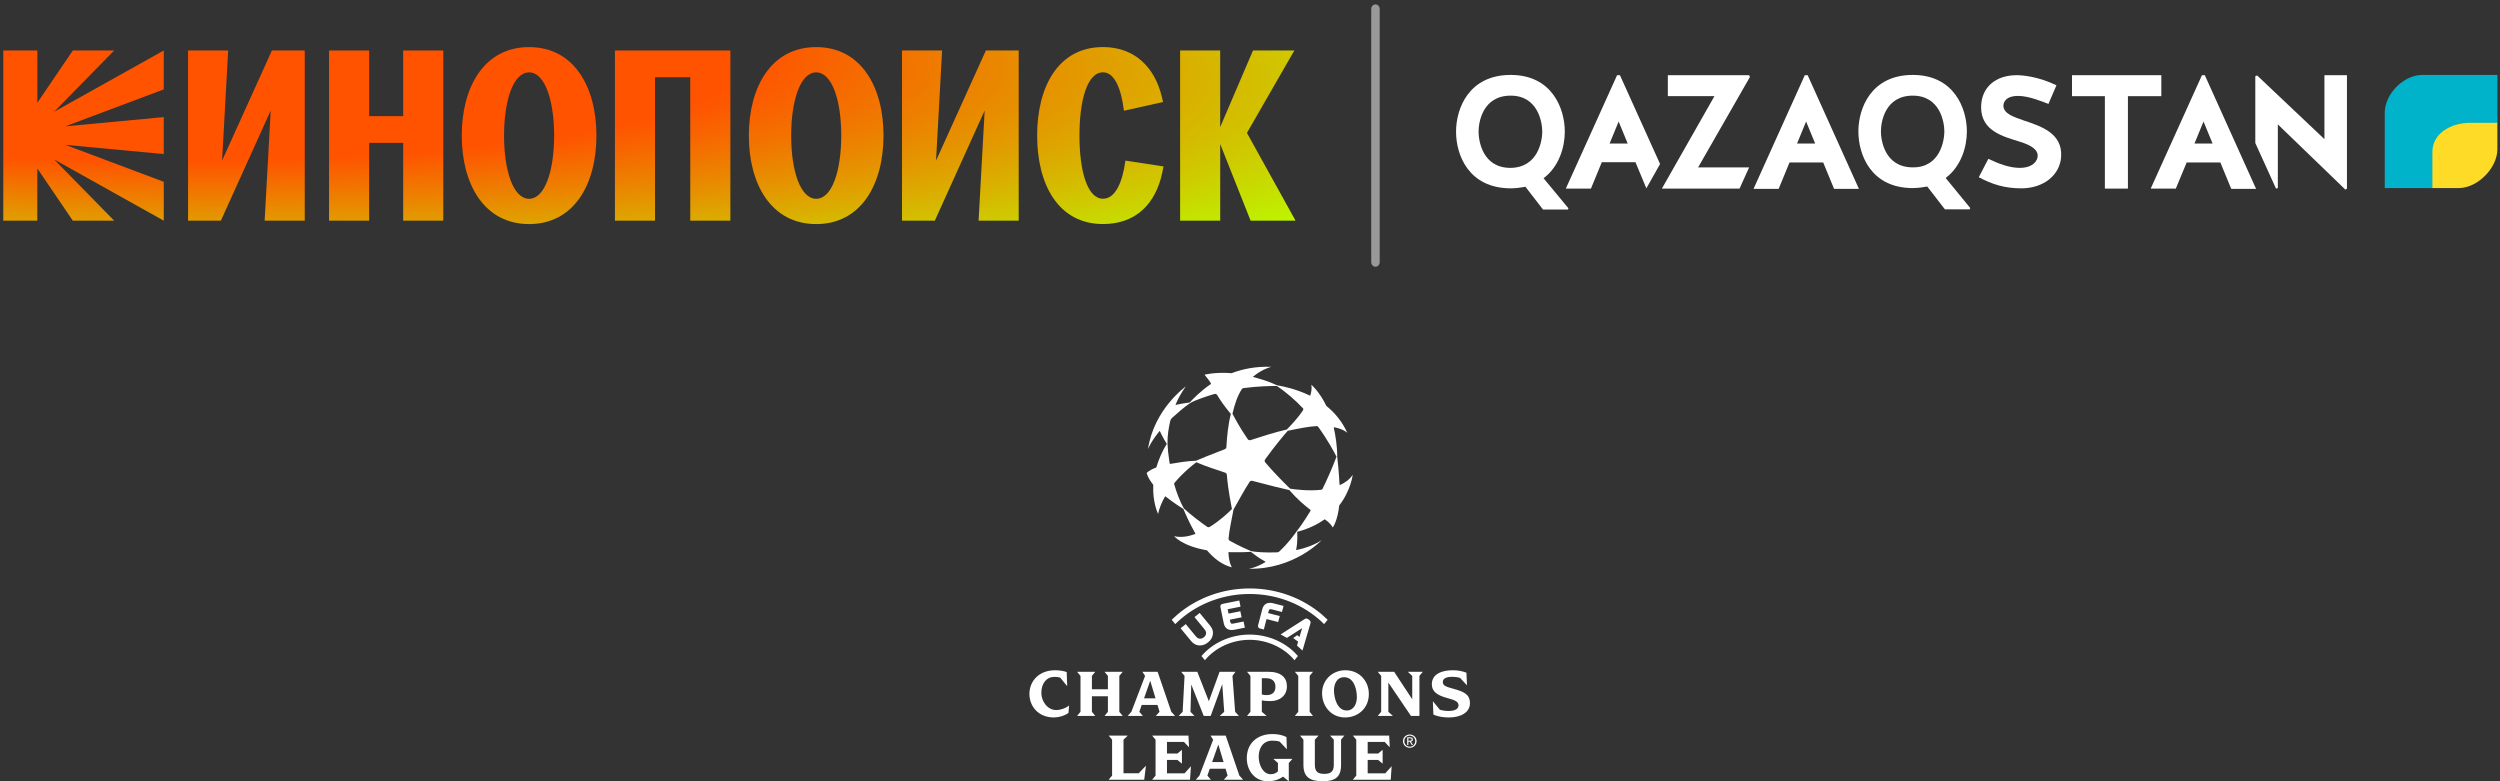
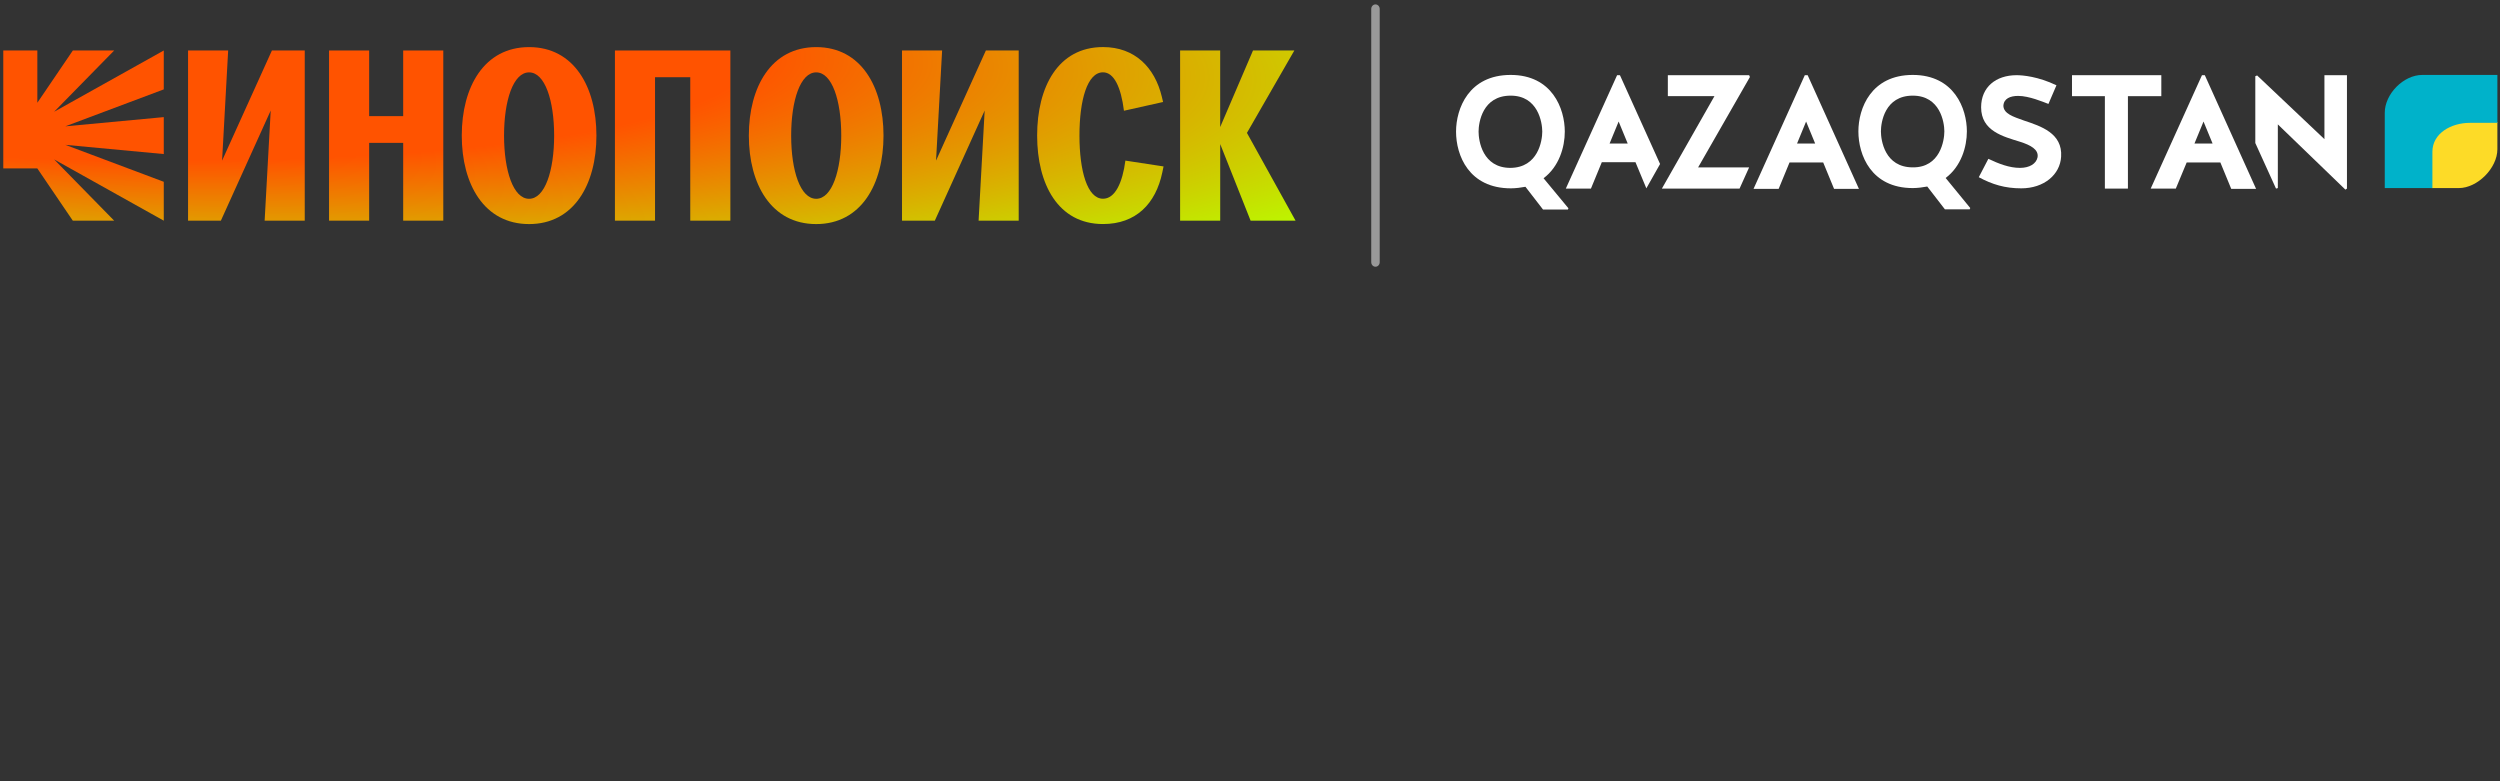
<svg xmlns="http://www.w3.org/2000/svg" width="544" height="170" viewBox="0 0 544 170" fill="none">
  <rect x="0" y="0" width="544" height="170" fill="#333333" stroke="none" />
-   <path d="M8.125 10.986V22.36L15.851 10.986H24.847L11.78 24.316L35.638 10.986V19.45L14.216 27.49L35.638 25.483V33.523L14.216 31.517L35.638 39.557V48.02L11.78 34.69L24.847 48.02H15.845L8.119 36.646V48.02H0.713V10.986H8.125Z" fill="url(#paint0_radial_2107_26775)" />
+   <path d="M8.125 10.986V22.36L15.851 10.986H24.847L11.78 24.316L35.638 10.986V19.45L14.216 27.49L35.638 25.483V33.523L14.216 31.517L35.638 39.557V48.02L11.78 34.69L24.847 48.02H15.845L8.119 36.646H0.713V10.986H8.125Z" fill="url(#paint0_radial_2107_26775)" />
  <path d="M40.921 10.986H49.648L48.327 34.947L59.169 10.986H66.312V48.014H57.585L58.906 24.053L48.064 48.014H40.921V10.986Z" fill="url(#paint1_radial_2107_26775)" />
  <path d="M71.601 10.986H80.328V25.271H87.733V10.986H96.46V48.014H87.733V31.087H80.328V48.014H71.601V10.986Z" fill="url(#paint2_radial_2107_26775)" />
  <path d="M100.48 29.503C100.48 18.924 105.346 10.249 115.131 10.249C124.915 10.249 129.782 18.924 129.782 29.503C129.782 40.083 124.915 48.758 115.131 48.758C105.346 48.758 100.48 40.083 100.48 29.503ZM115.131 43.256C118.567 43.256 120.581 37.172 120.581 29.503C120.581 21.835 118.567 15.75 115.131 15.75C111.694 15.75 109.681 21.835 109.681 29.503C109.687 37.172 111.694 43.256 115.131 43.256Z" fill="url(#paint3_radial_2107_26775)" />
  <path d="M133.802 10.986H158.929V48.014H150.203V16.802H142.535V48.014H133.808V10.986H133.802Z" fill="url(#paint4_radial_2107_26775)" />
  <path d="M162.949 29.503C162.949 18.924 167.816 10.249 177.6 10.249C187.385 10.249 192.251 18.924 192.251 29.503C192.251 40.083 187.385 48.758 177.6 48.758C167.816 48.758 162.949 40.083 162.949 29.503ZM177.607 43.256C181.043 43.256 183.057 37.172 183.057 29.503C183.057 21.835 181.043 15.75 177.607 15.75C174.17 15.75 172.157 21.835 172.157 29.503C172.157 37.172 174.164 43.256 177.607 43.256Z" fill="url(#paint5_radial_2107_26775)" />
  <path d="M196.278 10.986H205.004L203.683 34.947L214.526 10.986H221.668V48.014H212.942L214.263 24.053L203.42 48.014H196.278V10.986Z" fill="url(#paint6_radial_2107_26775)" />
  <path d="M244.885 34.947L253.188 36.216L252.925 37.486C251.496 44.366 247.161 48.751 240.019 48.751C230.234 48.751 225.682 40.076 225.682 29.497C225.682 18.917 230.234 10.242 240.019 10.242C246.898 10.242 251.284 14.634 252.823 21.085L253.086 22.194L244.571 24.098C243.936 18.969 242.404 15.737 240.019 15.737C236.582 15.737 234.889 21.822 234.889 29.49C234.889 37.159 236.582 43.243 240.019 43.243C242.615 43.256 244.25 39.813 244.885 34.947Z" fill="url(#paint7_radial_2107_26775)" />
  <path d="M256.785 10.986H265.512V27.65L272.654 10.986H281.65L271.333 28.92L281.913 48.014H272.129L265.518 31.35V48.014H256.792V10.986H256.785Z" fill="url(#paint8_radial_2107_26775)" />
  <path opacity="0.5" fill-rule="evenodd" clip-rule="evenodd" d="M299.303 0.96C299.812 0.96 300.224 1.4 300.224 1.944L300.224 57.056C300.224 57.6 299.812 58.04 299.303 58.04C298.795 58.04 298.382 57.6 298.382 57.056L298.382 1.944C298.382 1.4 298.795 0.96 299.303 0.96Z" fill="white" />
  <path fill-rule="evenodd" clip-rule="evenodd" d="M529.121 40.982V32.813C529.121 28.812 533.177 26.559 537.177 26.559H543.43V32.475C543.43 36.587 539.092 40.925 535.037 40.925H529.121V40.982Z" fill="#FDDB27" />
  <path fill-rule="evenodd" clip-rule="evenodd" d="M527.093 16.305C522.98 16.305 518.924 20.474 518.924 24.531V40.925H529.29V33.038C529.29 28.982 533.402 26.728 537.458 26.728H543.43V16.305H527.093Z" fill="#00B2CA" />
  <path d="M340.499 28.644C340.499 32.024 339.26 36.249 335.879 38.785L341.288 45.32L341.175 45.602H335.767L331.936 40.644C331.09 40.813 329.795 40.982 328.781 40.982C319.597 40.982 316.837 33.77 316.837 28.644C316.837 23.629 319.597 16.305 328.724 16.305C337.738 16.305 340.499 23.629 340.499 28.644ZM335.598 28.644C335.598 26.672 334.696 20.812 328.724 20.812C322.583 20.812 321.738 26.672 321.738 28.644C321.738 30.615 322.583 36.531 328.668 36.531C334.696 36.475 335.598 30.615 335.598 28.644Z" fill="white" />
  <path d="M392.726 16.362H393.346L404.501 41.095H399.092L396.726 35.348H389.402L387.036 41.095H381.571L392.726 16.362ZM391.036 31.235H394.979L393.008 26.447L391.036 31.235Z" fill="white" />
  <path d="M427.992 28.587C427.992 31.968 426.753 36.193 423.373 38.728L428.725 45.264L428.612 45.545H423.204L419.373 40.587C418.527 40.756 417.232 40.925 416.218 40.925C407.147 40.925 404.386 33.714 404.386 28.587C404.386 23.573 407.147 16.305 416.218 16.305C425.232 16.305 427.992 23.629 427.992 28.587ZM423.091 28.587C423.091 26.615 422.189 20.812 416.218 20.812C410.133 20.812 409.288 26.615 409.288 28.587C409.288 30.559 410.133 36.418 416.218 36.418C422.189 36.475 423.091 30.559 423.091 28.587Z" fill="white" />
  <path d="M440.387 26.221C444.105 27.461 448.838 28.982 448.5 34.109C448.274 37.996 444.781 40.982 439.823 40.982C436.274 40.982 433.513 40.137 430.584 38.559L432.668 34.559C434.922 35.63 437.232 36.531 439.542 36.531C441.626 36.531 443.091 35.63 443.373 34.221C443.654 32.531 441.852 31.573 439.542 30.841C435.936 29.714 431.091 28.531 431.091 23.348C431.091 18.953 434.302 16.362 438.809 16.362C440.161 16.362 443.485 16.644 447.485 18.559L445.739 22.616C444.556 22.165 441.514 20.869 439.147 20.869C437.457 20.869 435.992 21.432 435.936 23.066C436.049 24.756 438.02 25.376 440.387 26.221Z" fill="white" />
  <path d="M479.148 16.362H479.768L490.923 41.095H485.515L483.149 35.348H475.824L473.458 41.038H467.993L479.148 16.362ZM477.515 31.235H481.458L479.486 26.447L477.515 31.235Z" fill="white" />
  <path d="M505.796 16.362V30.278L491.149 16.418L490.755 16.587V31.123L495.262 41.038L495.656 40.925V27.066L510.361 41.264L510.698 41.038V16.362H505.796Z" fill="white" />
  <path d="M458.021 20.925H450.866V16.362H470.303V20.925H463.035V41.038H458.021V20.925Z" fill="white" />
  <path d="M361.231 35.686L352.499 16.362H351.879L340.724 41.038H346.189L348.555 35.292H355.879L358.245 40.982L361.231 35.686ZM350.245 31.235L352.217 26.447L354.189 31.235H350.245Z" fill="white" />
  <path d="M361.626 41.038H378.527L380.612 36.419H369.513L380.781 16.756L380.612 16.362H362.922V20.925H373.063" fill="white" />
-   <path d="M287.784 106.376C287.731 106.484 287.626 106.558 287.505 106.572C284.761 106.887 281.844 106.509 280.72 106.334C278.842 104.477 276.81 102.411 275.312 100.606C275.159 100.421 275.151 100.156 275.292 99.962C277.429 97.012 279.385 94.671 280.212 93.745C282.576 93.234 284.932 92.783 286.523 92.719C286.644 92.714 286.758 92.769 286.828 92.865C288.88 95.691 290.347 98.398 290.818 99.387C289.876 101.894 288.743 104.425 287.784 106.376ZM285.165 111.157C283.652 113.665 282.503 115.178 282.134 115.638C281.634 116.337 280.36 118.158 278.38 119.999C278.254 120.117 278.089 120.185 277.915 120.192C275.436 120.294 273.131 120.122 272.233 119.928C271.473 119.617 269.704 118.829 267.613 117.684C267.431 117.584 267.323 117.39 267.337 117.184C267.446 115.579 267.96 113.293 268.415 110.875C269.54 108.918 270.706 106.687 271.915 104.853C272.043 104.66 272.281 104.571 272.506 104.632C276.127 105.61 279.269 106.354 280.544 106.638C282.291 108.644 283.983 110.054 285.122 110.928C285.192 110.982 285.211 111.081 285.165 111.157ZM263.259 114.643C263.076 114.756 262.842 114.75 262.666 114.626C261.089 113.521 259.208 112.108 257.641 110.659C256.717 109.094 256.004 107.093 255.507 105.388C255.475 105.278 255.499 105.159 255.572 105.071C257.331 102.931 259.44 101.237 260.323 100.592C262.313 101.443 264.597 102.192 266.595 102.851C266.799 102.918 266.943 103.099 266.96 103.311C267.242 106.831 267.893 109.678 268.067 110.766C267.321 111.555 265.372 113.344 263.259 114.643ZM254.502 100.792C254.242 99.131 254.07 97.386 254.051 96.586C254.008 94.741 254.304 93.106 254.648 91.593C254.704 91.345 254.834 91.121 255.023 90.949C256.022 90.043 257.828 88.445 258.968 87.721C260.043 87.039 263.029 86.084 264.26 85.73C264.499 85.661 264.753 85.766 264.876 85.98C265.024 86.237 265.179 86.493 265.343 86.745C266.312 88.239 267.381 89.526 267.831 90.083C267.234 92.428 266.981 95.058 266.865 97.276C266.854 97.484 266.72 97.666 266.524 97.742C263.409 98.945 261.054 99.887 260.263 100.249C258.122 100.338 256.083 100.699 254.707 100.938C254.61 100.955 254.518 100.889 254.502 100.792ZM270.208 84.687C270.293 84.556 270.433 84.469 270.589 84.448C273.792 84.029 276.724 83.968 277.85 83.999C279.9 85.349 281.904 87.13 283.503 88.819C283.615 88.938 283.631 89.116 283.543 89.253C282.402 91.02 280.743 92.716 280.014 93.455C277.311 94.089 274.445 95.011 272.119 95.767C271.893 95.84 271.644 95.757 271.509 95.563C269.744 93.024 268.622 90.847 268.182 90.04C268.66 87.923 269.327 86.038 270.208 84.687ZM291.608 105.528C291.551 105.554 291.485 105.514 291.482 105.452C291.348 102.846 291.105 100.313 290.979 99.387C290.989 97.136 290.612 94.801 290.236 93.079C290.223 93.016 290.278 92.961 290.341 92.973C292.492 93.408 293.182 94.206 293.182 94.206C292.044 91.678 290.403 89.773 288.62 88.334C287.096 85.174 285.341 83.712 285.341 83.712C285.483 84.411 285.386 85.202 285.134 86.018C285.118 86.069 285.058 86.094 285.009 86.07C282.087 84.656 279.07 84.01 277.903 83.848C276.159 83.009 274.254 82.454 272.705 82.033C272.664 82.022 272.653 81.969 272.686 81.941C274.742 80.252 276.633 79.822 276.633 79.822C273.285 79.69 270.403 80.289 267.994 81.206C264.394 80.92 262.101 81.54 262.101 81.54C262.101 81.54 263.095 82.718 263.481 83.373C263.528 83.452 263.503 83.554 263.427 83.606C261.163 85.16 259.538 86.867 258.898 87.578C258.184 87.673 256.948 87.842 255.869 88.106C255.826 88.116 255.789 88.073 255.807 88.033C256.888 85.485 258.066 84.074 258.066 84.074C258.066 84.074 251.118 88.956 249.801 97.73C249.801 97.73 250.373 96.175 252.308 93.817C252.333 93.787 252.382 93.793 252.399 93.829C252.947 95.03 253.574 96.097 253.889 96.586C252.825 98.281 252.09 100.129 251.638 101.642C251.622 101.694 251.582 101.737 251.53 101.756C249.921 102.36 249.511 102.937 249.511 102.937C249.761 103.783 250.252 104.607 250.873 105.384C250.927 105.451 250.954 105.535 250.951 105.621C250.78 109.365 252.001 111.829 252.001 111.829C252.276 110.522 252.816 109.251 253.498 108.059C253.525 108.012 253.589 108 253.632 108.034C255.22 109.282 256.865 110.373 257.517 110.76C257.854 111.611 258.818 113.819 260.106 116.084C260.133 116.131 260.111 116.192 260.059 116.211C258.517 116.767 256.934 117.018 255.484 116.669C255.484 116.669 257.233 118.826 262.631 119.745C264.128 121.496 265.951 122.946 268.079 123.45C268.079 123.45 267.455 122.772 267.301 120.243C267.298 120.192 267.339 120.148 267.391 120.149C268.724 120.169 270.532 120.197 272.187 120.079C272.773 120.536 274.053 121.54 275.301 122.18C275.363 122.212 275.367 122.299 275.307 122.335C273.113 123.647 271.653 123.761 271.653 123.761C281.593 123.971 287.56 117.559 287.56 117.559C285.923 118.624 284.032 119.286 282.15 119.681C282.087 119.694 282.031 119.639 282.045 119.576C282.394 117.903 282.296 116.286 282.272 115.717C284.63 115.138 286.687 114.096 288.21 113.03C288.241 113.008 288.282 113.008 288.313 113.03C288.947 113.466 289.489 113.955 290.031 114.77C290.031 114.77 291.062 113.327 291.417 109.984C293.97 106.687 294.349 103.312 294.349 103.312C293.709 104.303 292.742 105.017 291.608 105.528ZM271.93 138.083C267.667 138.083 263.8 139.968 261.44 142.755L262.189 143.668C264.331 141.034 267.976 139.222 271.93 139.222C275.885 139.222 279.53 141.034 281.672 143.668L282.421 142.755C280.061 139.968 276.194 138.083 271.93 138.083ZM261.958 138.675C261.678 138.9 261.352 139.01 261.064 138.976C260.699 138.935 260.478 138.787 260.115 138.345L258.024 135.805L256.897 136.71L259.174 139.478C259.658 140.064 260.21 140.378 260.86 140.437C260.937 140.444 261.013 140.448 261.088 140.449C261.718 140.454 262.304 140.235 262.871 139.781C263.503 139.271 263.85 138.679 263.931 137.971C264.005 137.329 263.807 136.731 263.324 136.143L261.048 133.376L259.921 134.281L262.01 136.823C262.375 137.264 262.475 137.509 262.442 137.871C262.416 138.156 262.24 138.449 261.958 138.675ZM269.668 130.673L266.017 131.405C265.85 131.439 265.718 131.521 265.636 131.644C265.553 131.767 265.528 131.919 265.561 132.084L266.289 135.627C266.408 136.203 266.669 136.619 267.066 136.861C267.329 137.021 267.644 137.101 268.008 137.101C268.193 137.101 268.39 137.08 268.599 137.038L270.882 136.58L270.607 135.242L268.387 135.688C267.932 135.779 267.785 135.729 267.681 135.225L267.603 134.845L270.171 134.33L269.9 133.007L267.331 133.522L267.136 132.573L269.943 132.01L269.668 130.673ZM276.769 132.606L278.957 133.167L279.303 131.848L277.053 131.272C275.82 130.956 274.975 131.412 274.675 132.556L273.756 136.061C273.714 136.223 273.731 136.376 273.807 136.503C273.882 136.63 274.009 136.719 274.173 136.761L275.009 136.975L275.601 134.708L278.133 135.357L278.475 134.053L275.942 133.405L276.04 133.03C276.171 132.533 276.321 132.491 276.769 132.606ZM288.124 135.807L288.896 134.864C288.513 134.485 288.113 134.117 287.697 133.762C283.374 130.074 277.775 128.044 271.93 128.044C266.086 128.044 260.487 130.074 256.164 133.762C255.748 134.117 255.348 134.485 254.965 134.864L255.737 135.807C256.127 135.416 256.535 135.038 256.961 134.675C261.063 131.176 266.379 129.25 271.93 129.25C277.482 129.25 282.798 131.176 286.9 134.675C287.326 135.038 287.733 135.416 288.124 135.807ZM282.227 140.485L282.477 139.63L281.399 138.834L282.267 138.22L282.77 138.593L283.341 136.69L280.027 138.808L278.669 138.048L283.867 134.724C284.067 134.596 284.341 134.483 284.688 134.747L284.91 134.916C285.26 135.182 285.21 135.488 285.142 135.694L283.417 141.561L282.227 140.485ZM257.767 168.271H253.934V165.362H256.218L257.153 166.151H257.184V163.181H257.153L256.218 163.969H253.934V161.439H257.629L258.702 162.575H258.733L258.61 160.06H250.729V160.09L251.45 160.954V168.772L250.729 169.635V169.665H258.947L259.147 166.772H259.116L257.767 168.271ZM259.215 148.937L261.929 155.785H263.447L265.961 148.862L266.39 154.891L265.44 155.754V155.785H269.564V155.754L268.767 154.891L268.184 147.073L268.813 146.21V146.18H265.379L263.048 152.588L260.533 146.18H257.053V146.21L257.759 147.073L257.344 154.891L256.502 155.754V155.785H259.889V155.754L259.046 154.891L259.215 148.937ZM247.802 168.256H244.475V160.954L245.38 160.09V160.06H241.271V160.09L241.992 160.954V168.772L241.271 169.62V169.665H248.983L249.351 166.651H249.32L247.802 168.256ZM240.375 155.754V155.785H244.285V155.754L243.564 154.891V147.073L244.285 146.21V146.18H240.375V146.21L241.08 147.073V149.982H237.6V147.073L238.306 146.21V146.18H234.396V146.21L235.116 147.073V154.891L234.396 155.754V155.785H238.306V155.754L237.6 154.891V151.512H241.08V154.891L240.375 155.754ZM301.441 168.271H297.608V165.362H299.892L300.827 166.151H300.858V163.181H300.827L299.892 163.969H297.608V161.439H301.303L302.376 162.575H302.407L302.284 160.06H294.403V160.09L295.125 160.954V168.772L294.403 169.635V169.665H302.622L302.821 166.772H302.79L301.441 168.271ZM266.254 165.832L265.105 162.015L263.755 165.832H266.254ZM269.689 168.772L270.486 169.635V169.665H266.331V169.635L267.129 168.772L266.684 167.272H263.25L262.728 168.772L263.479 169.635V169.665H260.229V169.635L260.996 168.772L263.986 160.954L263.418 160.09V160.06H266.714L269.689 168.772ZM229.859 154.512C227.865 154.512 226.593 152.512 226.593 150.785C226.593 148.664 227.758 147.286 229.429 147.286C229.874 147.286 230.303 147.331 230.687 147.436L232.189 149.27H232.22L232.112 146.24C231.683 146.073 230.748 145.846 229.598 145.846C226.041 145.846 224.002 148.24 224.002 150.997C224.002 153.725 225.964 156.118 229.337 156.118C230.242 156.118 231.576 155.815 232.496 155.133L232.634 153.543H232.603C231.821 154.148 230.701 154.512 229.859 154.512ZM285.689 155.754L284.983 154.891V147.073L285.689 146.21V146.18H281.779V146.21L282.5 147.073V154.891L281.779 155.754V155.785H285.689V155.754ZM277.112 165.165L278.078 166.03V167.833C277.771 168.181 277.234 168.468 276.514 168.468C274.797 168.468 273.892 166.393 273.892 164.651C273.892 162.757 274.858 161.166 276.851 161.166C277.403 161.166 277.986 161.212 278.461 161.378L279.994 163.014H280.025L279.932 160.378C279.043 159.923 277.97 159.727 276.882 159.727C273.616 159.727 271.301 161.712 271.301 164.984C271.301 167.726 273.079 169.999 275.854 169.999C277.066 169.999 278.169 169.726 279.197 168.984L280.407 169.999H280.439V166.03L281.205 165.165V165.135H277.112V165.165ZM274.574 151.119C274.881 151.21 275.233 151.255 275.602 151.255C276.951 151.255 277.534 150.528 277.534 149.452C277.534 148.179 276.782 147.573 275.387 147.573H274.574V151.119ZM272.091 154.891V147.073L271.37 146.21V146.18H275.97C278.76 146.18 280.033 147.436 280.033 149.346C280.033 151.331 278.515 152.558 276.445 152.558C275.771 152.558 275.08 152.512 274.574 152.391V154.891L275.586 155.754V155.785H271.37V155.754L272.091 154.891ZM295.255 151.679C295.255 150.013 294.627 147.361 292.48 147.361C290.763 147.361 290.272 149.058 290.272 150.209C290.272 151.891 290.978 154.603 293.048 154.603C294.534 154.603 295.255 153.209 295.255 151.679ZM292.679 156.118C289.644 156.118 287.681 153.648 287.681 150.846C287.681 147.952 289.935 145.846 292.756 145.846C295.868 145.846 297.862 148.255 297.862 151.012C297.862 154.164 295.455 156.118 292.679 156.118ZM289.437 160.09L290.234 160.954V166.424C290.234 167.999 289.453 168.393 288.18 168.393C286.892 168.393 286.11 168.029 286.11 166.424V160.954L286.907 160.09V160.06H282.905V160.09L283.626 160.954V166.424C283.626 169.044 284.976 169.999 287.858 169.999C290.48 169.999 291.814 169.105 291.814 166.499V160.954L292.518 160.09V160.06H289.437V160.09ZM307.954 161.271C307.954 160.588 307.43 160.072 306.769 160.072C306.101 160.072 305.578 160.588 305.578 161.271C305.578 161.967 306.101 162.48 306.769 162.48C307.43 162.48 307.954 161.967 307.954 161.271ZM308.249 161.271C308.249 162.109 307.565 162.72 306.769 162.72C305.966 162.72 305.284 162.109 305.284 161.271C305.284 160.443 305.966 159.83 306.769 159.83C307.565 159.83 308.249 160.443 308.249 161.271ZM306.767 161.171C306.983 161.171 307.177 161.159 307.177 160.902C307.177 160.695 306.987 160.657 306.807 160.657H306.459V161.171H306.767ZM307.007 161.375L307.483 162.109H307.199L306.755 161.386H306.459V162.109H306.205V160.443H306.847C307.246 160.443 307.442 160.588 307.442 160.916C307.442 161.214 307.253 161.343 307.007 161.375ZM306.369 146.21L307.305 147.073V152.164L303.364 146.18H299.822V146.21L300.543 147.073V154.891L299.822 155.754V155.785H303.057V155.754L302.107 154.891V148.527L307.028 155.785H308.868V147.073L309.589 146.21V146.18H306.369V146.21ZM316.256 149.876C314.493 149.392 313.956 149.179 313.956 148.377C313.956 147.453 315.168 147.27 315.934 147.27C316.578 147.27 317.176 147.346 317.713 147.513L319.185 149.089H319.215L319.093 146.376C318.172 146.028 317.207 145.846 316.103 145.846C313.788 145.846 311.564 146.634 311.564 148.907C311.564 150.376 312.592 151.255 314.815 151.861C316.532 152.331 317.376 152.633 317.376 153.497C317.376 154.497 316.088 154.709 315.229 154.709C314.508 154.709 313.864 154.603 313.312 154.436L311.825 152.618H311.794L311.902 155.497C312.914 155.951 314.14 156.118 315.29 156.118C317.774 156.118 319.859 155.088 319.859 153.012C319.859 151.058 318.495 150.498 316.256 149.876ZM248.942 151.952H251.441L250.292 148.134L248.942 151.952ZM248.667 155.785H245.416V155.754L246.184 154.891L249.173 147.073L248.606 146.21V146.18H251.902L254.876 154.891L255.673 155.754V155.785H251.519V155.754L252.316 154.891L251.872 153.391H248.437L247.915 154.891L248.667 155.754L248.667 155.785Z" fill="white" />
  <defs>
    <radialGradient id="paint0_radial_2107_26775" cx="0" cy="0" r="1" gradientTransform="matrix(434.815 19.852 12.63 76.666 -12.303 2.997)" gradientUnits="userSpaceOnUse">
      <stop offset="0.404" stop-color="#FF5300" />
      <stop offset="0.808" stop-color="#B9FF00" />
      <stop offset="1" stop-color="#00FFBF" />
    </radialGradient>
    <radialGradient id="paint1_radial_2107_26775" cx="0" cy="0" r="1" gradientTransform="matrix(434.815 19.852 12.63 76.666 -12.303 2.997)" gradientUnits="userSpaceOnUse">
      <stop offset="0.404" stop-color="#FF5300" />
      <stop offset="0.808" stop-color="#B9FF00" />
      <stop offset="1" stop-color="#00FFBF" />
    </radialGradient>
    <radialGradient id="paint2_radial_2107_26775" cx="0" cy="0" r="1" gradientTransform="matrix(434.815 19.852 12.63 76.666 -12.303 2.997)" gradientUnits="userSpaceOnUse">
      <stop offset="0.404" stop-color="#FF5300" />
      <stop offset="0.808" stop-color="#B9FF00" />
      <stop offset="1" stop-color="#00FFBF" />
    </radialGradient>
    <radialGradient id="paint3_radial_2107_26775" cx="0" cy="0" r="1" gradientTransform="matrix(434.815 19.852 12.63 76.666 -12.303 2.997)" gradientUnits="userSpaceOnUse">
      <stop offset="0.404" stop-color="#FF5300" />
      <stop offset="0.808" stop-color="#B9FF00" />
      <stop offset="1" stop-color="#00FFBF" />
    </radialGradient>
    <radialGradient id="paint4_radial_2107_26775" cx="0" cy="0" r="1" gradientTransform="matrix(434.815 19.852 12.63 76.666 -12.303 2.997)" gradientUnits="userSpaceOnUse">
      <stop offset="0.404" stop-color="#FF5300" />
      <stop offset="0.808" stop-color="#B9FF00" />
      <stop offset="1" stop-color="#00FFBF" />
    </radialGradient>
    <radialGradient id="paint5_radial_2107_26775" cx="0" cy="0" r="1" gradientTransform="matrix(434.815 19.852 12.63 76.666 -12.303 2.997)" gradientUnits="userSpaceOnUse">
      <stop offset="0.404" stop-color="#FF5300" />
      <stop offset="0.808" stop-color="#B9FF00" />
      <stop offset="1" stop-color="#00FFBF" />
    </radialGradient>
    <radialGradient id="paint6_radial_2107_26775" cx="0" cy="0" r="1" gradientTransform="matrix(434.815 19.852 12.63 76.666 -12.303 2.997)" gradientUnits="userSpaceOnUse">
      <stop offset="0.404" stop-color="#FF5300" />
      <stop offset="0.808" stop-color="#B9FF00" />
      <stop offset="1" stop-color="#00FFBF" />
    </radialGradient>
    <radialGradient id="paint7_radial_2107_26775" cx="0" cy="0" r="1" gradientTransform="matrix(434.815 19.852 12.63 76.666 -12.303 2.997)" gradientUnits="userSpaceOnUse">
      <stop offset="0.404" stop-color="#FF5300" />
      <stop offset="0.808" stop-color="#B9FF00" />
      <stop offset="1" stop-color="#00FFBF" />
    </radialGradient>
    <radialGradient id="paint8_radial_2107_26775" cx="0" cy="0" r="1" gradientTransform="matrix(434.815 19.852 12.63 76.666 -12.303 2.997)" gradientUnits="userSpaceOnUse">
      <stop offset="0.404" stop-color="#FF5300" />
      <stop offset="0.808" stop-color="#B9FF00" />
      <stop offset="1" stop-color="#00FFBF" />
    </radialGradient>
  </defs>
</svg>